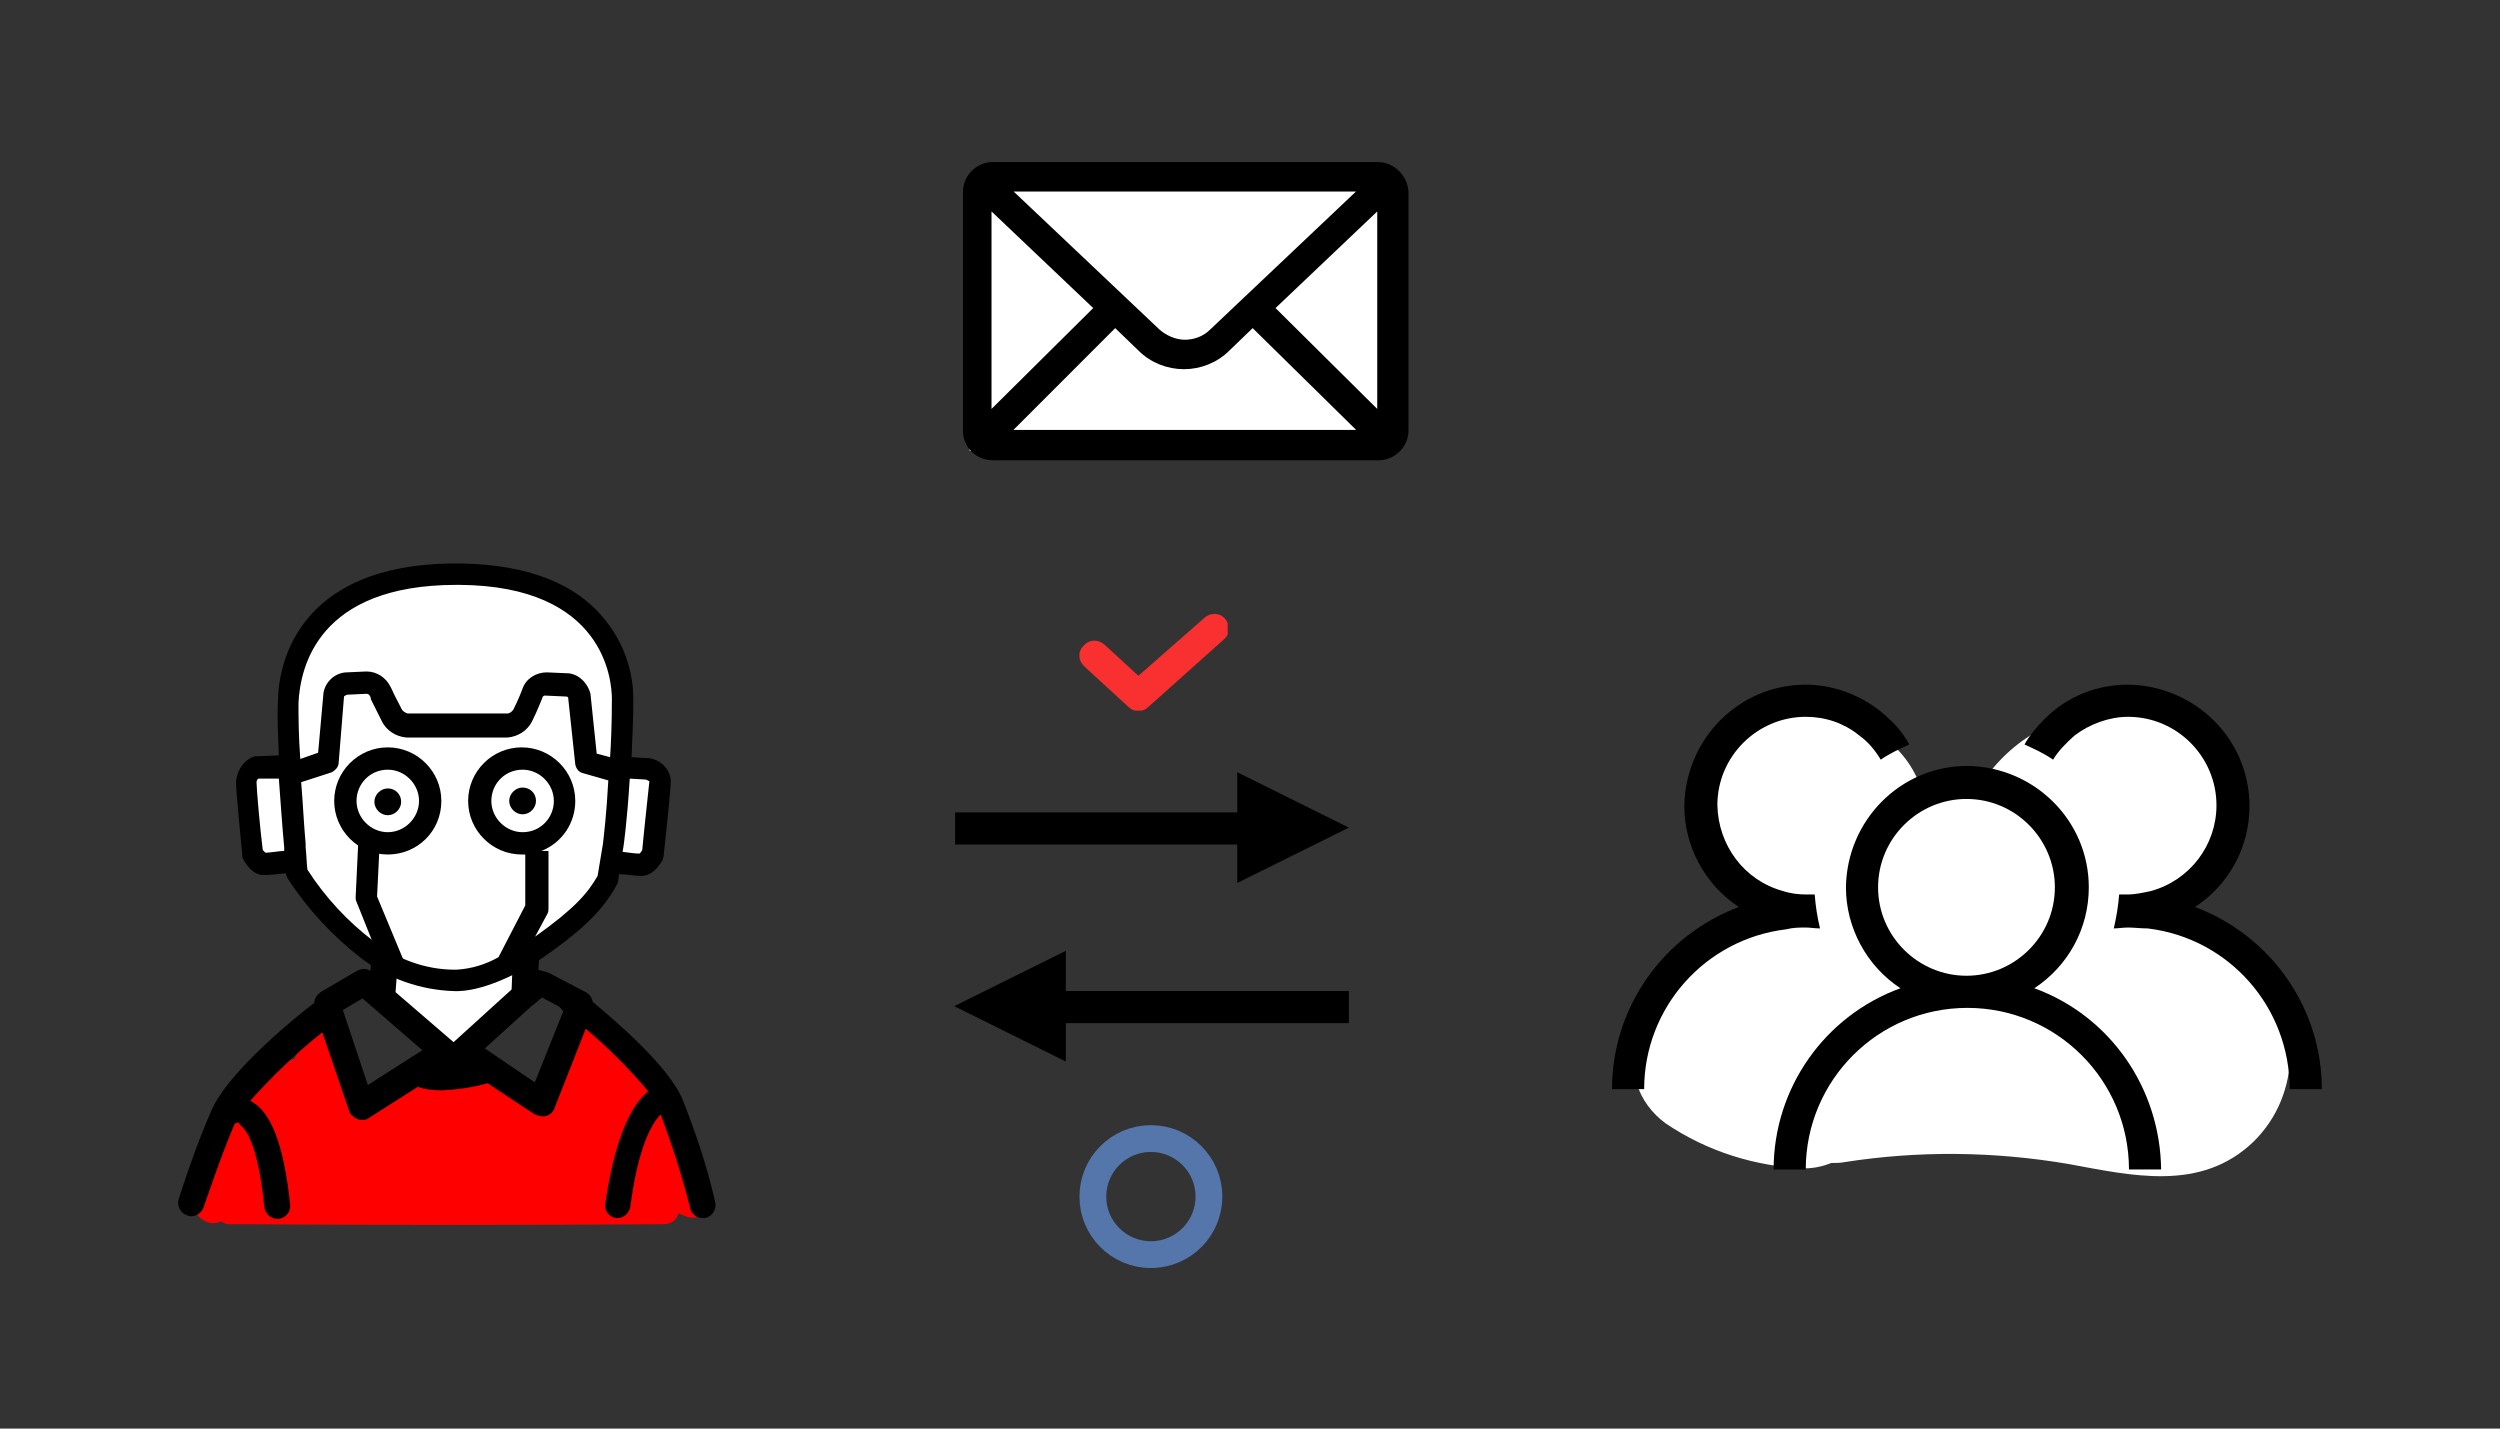
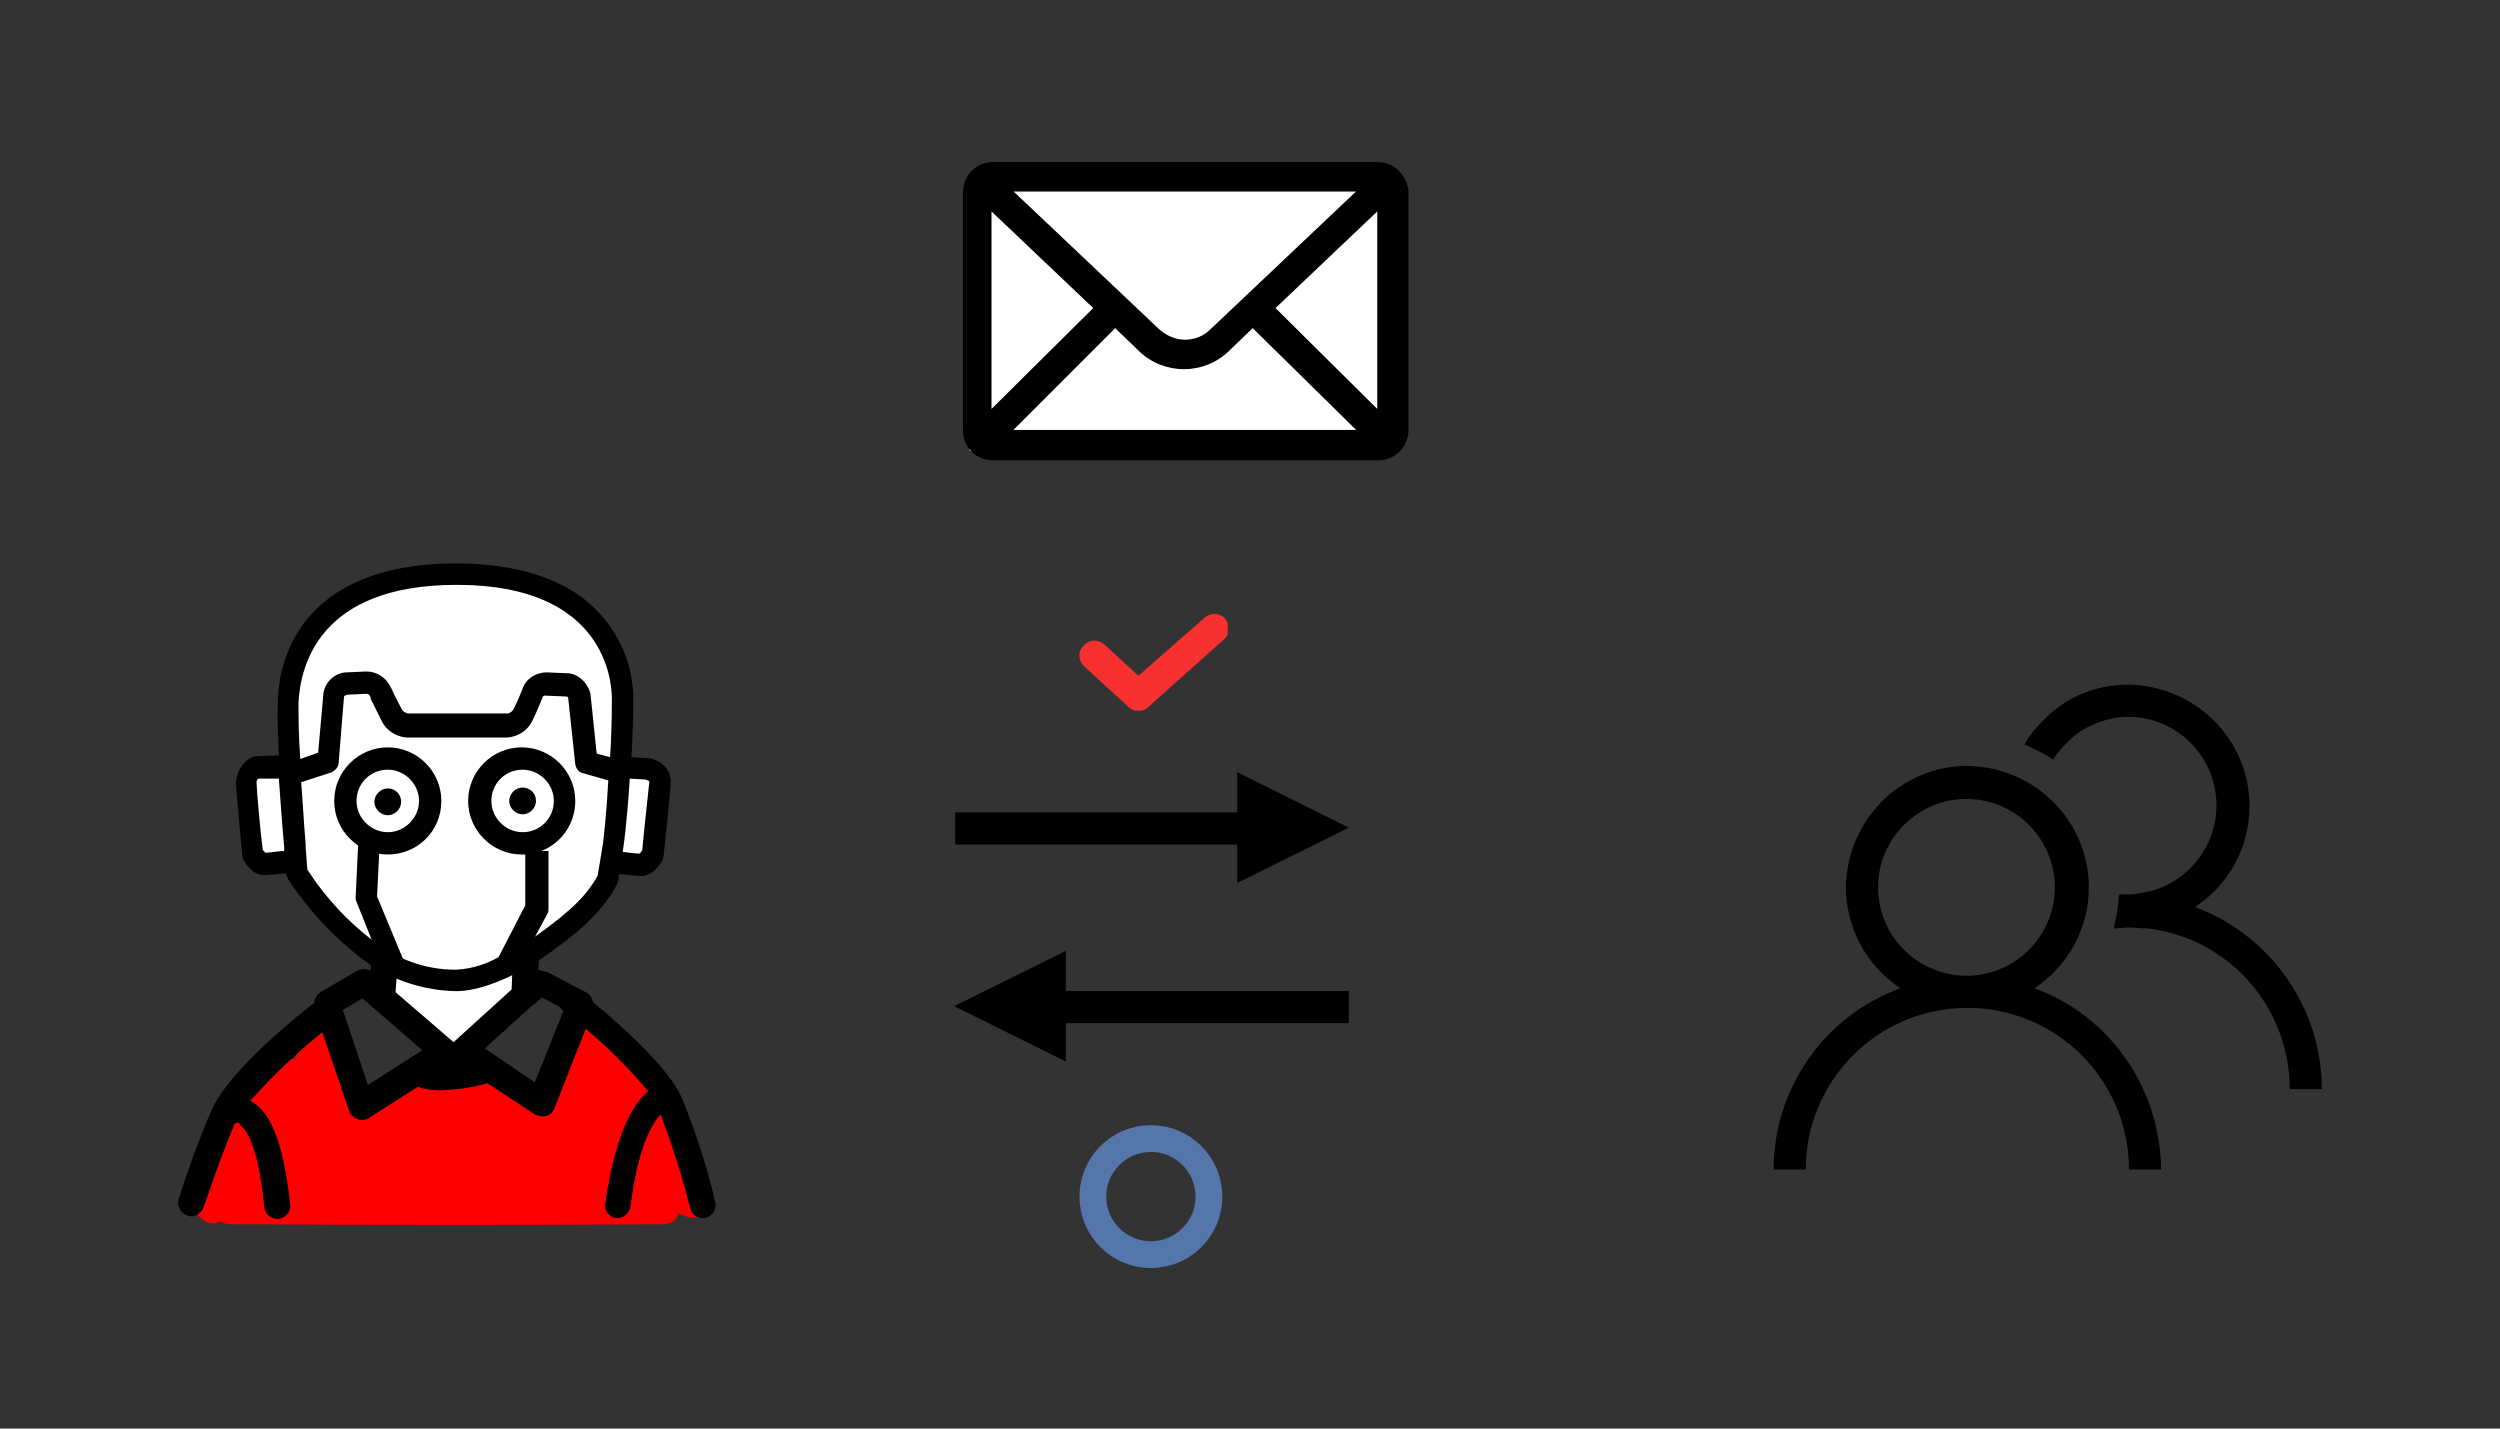
<svg xmlns="http://www.w3.org/2000/svg" xmlns:xlink="http://www.w3.org/1999/xlink" version="1.1" id="Layer_1" x="0px" y="0px" viewBox="0 0 280 160" style="enable-background:new 0 0 280 160;" xml:space="preserve">
  <rect x="0" y="0" width="280" height="160" fill="#333333" stroke="none" />
  <style type="text/css">
	.st0{fill:#FFFFFF;}
	.st1{fill:#FF0000;}
	.st2{clip-path:url(#SVGID_00000048463821614799565020000005934310488355507107_);}
	.st3{fill:none;stroke:#000000;stroke-width:0.5;}
	.st4{clip-path:url(#SVGID_00000153668416610410564060000012499484581559550361_);}
	.st5{fill:#F83030;}
	.st6{fill:none;}
	.st7{fill:none;stroke:#5476AB;stroke-width:3;}
</style>
  <g id="Group_1249" transform="translate(-290 -2442.309)">
    <g id="Group_911" transform="translate(754.161 1472.458)">
      <g id="nuri" transform="translate(-301.055 1030.806)">
-         <path id="Path_1243" class="st0" d="M90,47.4c-3.2-3.9-7.6-5.8-12.2-6.6c0.1-0.2,0.1-0.5,0.2-0.7c1-0.4,1.9-0.8,2.8-1.3     c1.6-1,2.9-2.3,3.9-3.8c2.1-3.4,2.1-7.7-0.1-11c-4.5-6.7-14-6.5-20.3-2.6c-2.5,1.6-4.6,3.8-6,6.3c-1.1-0.1-2.3,0-3.4,0.2     c-0.8,0.2-1.7,0.4-2.5,0.7c-0.5-2.4-1.8-4.6-3.6-6.2c-1.5-1.3-3.4-2-5.4-2.1L41.4,19c-3-2.1-7.9-0.7-9.8,2.4     c-1.9,1.5-3,3.8-2.9,6.3c-1.3,2.2-1.3,4.9,0.1,7c1,1.7,2.6,3,4.4,3.8c0.8,0.3,1.7,0.6,2.6,0.7c1,1.5,1.3,1-0.3,2.4     c-1.6,1.4-4,2.1-5.7,3.2c-3.5,2.2-6.4,5-7.8,8.8c-0.4,0.4-0.8,0.9-1.1,1.3c-2.1,3.6-0.6,7.7,2.6,10c4.6,3.1,10,4.8,15.5,5     c1,0,2-0.2,3-0.6c0.5,0,1,0,1.5-0.1c8.3-1.3,16.7-1.2,25,0.2c7.1,1.3,14.9,3.2,20.8-2.5C94.7,61.6,94.6,53,90,47.4z" />
-       </g>
+         </g>
      <g id="レイヤー_1" transform="translate(-303.516 1028.634)">
        <g id="Group_896">
          <path id="Path_1244" d="M67.2,51.9c3.8-2.5,6.1-6.7,6.1-11.3c0-7.5-6.1-13.5-13.6-13.6c-7.5,0-13.5,6.1-13.6,13.6      c0,4.5,2.3,8.8,6.1,11.3C43.7,55,38,63.1,38,72.2h3.6c0-10,8.1-18.1,18.1-18.1c10,0,18.1,8.1,18.1,18.1h3.6      C81.3,63.1,75.7,55,67.2,51.9z M49.7,40.6c0-5.5,4.5-9.9,9.9-9.9c5.5,0,9.9,4.5,9.9,9.9c0,5.5-4.5,9.9-9.9,9.9      C54.2,50.5,49.7,46.1,49.7,40.6L49.7,40.6z" />
          <path id="Path_1245" d="M85.2,42.8c3.8-2.5,6.1-6.7,6.1-11.3c0-7.5-6.1-13.5-13.6-13.6c-3.5,0-6.8,1.3-9.3,3.8      c-0.9,0.9-1.7,1.8-2.3,2.9c1.1,0.5,2.2,1,3.2,1.7c0.6-1,1.5-1.9,2.4-2.7c1.7-1.3,3.9-2.1,6-2.1c5.5,0,9.9,4.5,9.9,9.9      c0,4.5-3,8.4-7.3,9.6c-0.9,0.2-1.8,0.4-2.7,0.4c-0.3,0-0.6,0-0.9,0c-0.1,1.3-0.3,2.5-0.6,3.8c0.5,0,1-0.1,1.6-0.1      c0.7,0,1.4,0.1,2.2,0.1C89,46.3,95.8,54,95.8,63.2h3.6C99.4,54.1,93.7,46,85.2,42.8z" />
-           <path id="Path_1246" d="M41.6,45.1c0.5,0,1,0.1,1.6,0.1c-0.3-1.2-0.5-2.5-0.6-3.8c-0.3,0-0.6,0-0.9,0c-0.9,0-1.8-0.1-2.7-0.4      c-4.3-1.2-7.2-5.1-7.3-9.6c0-5.5,4.5-9.9,9.9-9.9c2.2,0,4.3,0.7,6,2.1c1,0.7,1.8,1.7,2.4,2.7c1-0.7,2.1-1.2,3.2-1.7      c-0.6-1.1-1.4-2.1-2.3-2.9c-2.5-2.4-5.9-3.8-9.3-3.8c-7.5,0-13.5,6.1-13.6,13.6c0,4.5,2.3,8.8,6.1,11.3      C25.6,46,19.9,54.1,19.9,63.2h3.6c0-9.1,6.8-16.8,15.9-17.9C40.2,45.1,40.9,45.1,41.6,45.1z" />
        </g>
      </g>
    </g>
    <g id="Group_912" transform="translate(-357.612 1859.024)">
      <path id="Path_1233" class="st0" d="M686.8,684.6c0.4,0.4,0.9,0.7,1.3,1.1c0.3,0.6,0.7,1.2,1.3,1.7c0.3,0.3,0.7,0.5,1,0.6    c-0.1,0.1-0.1,0.1-0.2,0.2c-0.7,0.9-0.6,2.2,0.2,2.9c0.3,0.3,0.7,0.4,1.1,0.5c0.1,0.3,0.3,0.6,0.5,0.9l0,0    c-0.9,0.6-1.2,1.8-0.7,2.7c0.1,0.1,0.2,0.2,0.3,0.4c1.4,1.3,2.8,2.7,4.2,4c0.9,0.9,2.2,1.1,3.3,0.7c0.8-0.3,1.5-0.7,2.2-1.1    c2.8-1.9,4.4-5.2,4.3-8.5c0-0.5-0.2-1-0.6-1.3c0.2-0.1,0.3-0.2,0.5-0.2" />
      <path id="Path_1234" class="st1" d="M726.9,716.5c-1.8-2.9-3.1-6-4.1-9.2c-0.2-0.9-1-1.4-1.9-1.4c-2.2-2.7-4.6-5.2-7.2-7.4    c-0.8-0.7-2.1-0.7-2.9,0.2c-0.1,0.1-0.2,0.2-0.2,0.3c-0.4,0.3-0.7,0.6-0.8,1.1c-0.7,1.9-1.5,3.8-2.5,5.5c-0.1,0.2-0.4,0.6-0.6,0.9    c-0.4-0.2-0.8-0.4-1.2-0.5l-1.5-0.7c-0.3-0.1-0.5-0.2-0.8-0.2c-1.3-1.9-4.5-1.8-6.5-1.5c-1.5,0.2-2.8,1-3.7,2.1    c-0.4-0.3-0.8-0.5-1.3-0.5c-0.5,0-1,0.2-1.4,0.6c-0.2,0.3-0.5,0.5-0.7,0.8c-0.8-1.8-2-3.4-3.4-4.7c-0.3-0.3-0.7-0.5-1.2-0.5    c0.2-0.5,0.3-1.1,0.4-1.6c0.3-1-0.3-2.1-1.4-2.4c-1-0.3-2.1,0.3-2.4,1.4c-0.2,1.1-0.5,2.1-1,3.1c-3.1,0.3-5.6,2.7-5.9,5.8    c0,0.1,0,0.1,0,0.2l-0.9,0.3c-1,0.3-1.6,1.4-1.4,2.4c0.1,0.3,0.2,0.5,0.4,0.7c-0.2,0.3-0.4,0.6-0.6,0.9c-1.1,1.8-2,3.6-2.7,5.6    c-0.6,1.6,1.5,3,2.8,2.3l0.1,0c0.3,0.2,0.6,0.3,1,0.3h1.2c0.1,0,0.3,0,0.4,0c15.6,0.1,31.3,0.1,46.9,0c0.8,0,1.5-0.4,1.7-1.2    c0.4,0.1,0.7,0.3,1.1,0.4c1.1,0.3,2.1-0.4,2.4-1.5C727.2,717.4,727.1,716.9,726.9,716.5z" />
      <g id="Group_3_Copy-2" transform="translate(647.612 669.007)">
        <path id="Fill_1" d="M61.2,20.3c-0.2,0.2-0.5,0.4-0.8,0.6c0,0,0,0.1,0,0.1c0,0.1,0,0.1,0,0.2l-0.1,1.7h0c0.4,0.1,0.7,0.2,1.1,0.3     l4.2,2.2c0.4,0.2,0.7,0.6,0.8,1.1c3,2.5,8.4,7.2,10,10.8c1.5,3.8,2.8,7.6,3.7,11.6c0.2,0.8-0.3,1.6-1.1,1.8c-0.1,0-0.2,0-0.3,0     c-0.7,0-1.3-0.5-1.4-1.1c-0.9-3.6-2-7-3.3-10.5c-0.9,0.9-2.5,3.4-3.4,10.3c-0.1,0.7-0.7,1.3-1.4,1.3c-0.1,0-0.1,0-0.2,0     c-0.8-0.1-1.4-0.9-1.2-1.7c1.2-8.2,3.3-11.3,4.8-12.5c-2.1-2.5-4.5-4.9-7-7l-3.5,8.9c-0.3,0.8-1.1,1.1-1.9,0.8c0,0,0,0,0,0     c-0.1,0-0.2-0.1-0.3-0.1l-5.3-3.5c-1.7,0.5-3.4,0.7-5.1,0.8c-0.9,0-1.9-0.1-2.7-0.4l-5.5,3.5c-0.2,0.2-0.5,0.2-0.8,0.2     c-0.2,0-0.3,0-0.5-0.1c-0.4-0.2-0.8-0.5-0.9-0.9l-3-8.8c-2.9,2.3-5.6,4.9-8.1,7.7l0,0c0,0,0,0,0.1,0c2.3,1.2,3.7,5,4.4,11.6     c0.1,0.8-0.5,1.5-1.3,1.6c0,0,0,0,0,0l0,0c0,0-0.1,0-0.1,0c-0.8,0-1.4-0.6-1.5-1.3c-0.7-7.3-2.2-8.9-2.7-9.2     C26.8,40,26.7,40,26.6,40h0c-0.1,0-0.1,0.1-0.2,0.1c0,0-0.1,0-0.1,0c-1.7,4-3.2,8.6-3.5,9.4v0l0,0c-0.2,0.6-0.8,1-1.4,1     c-0.1,0-0.3,0-0.4-0.1c-0.8-0.2-1.2-1.1-1-1.8c0,0,0,0,0,0c1.1-3.4,2.3-6.8,3.7-10c2-4.5,9.9-10.8,11.5-12c0-0.5,0.3-0.9,0.7-1.2     L40,23c0.2-0.1,0.5-0.2,0.7-0.2c0.3,0,0.6,0.1,0.8,0.2l0.1-1.7c0,0,0,0,0-0.1c0,0,0,0,0,0c-0.4-0.3-0.9-0.6-1.3-0.9 M40.6,26.1     l-2.2,1.3l2.8,8.4l6.1-3.9L40.6,26.1z M60.7,26L60,26.6c-0.1,0.1-0.2,0.2-0.4,0.3l-5.3,4.8l5.6,3.8l3.2-8     c-0.1-0.1-0.2-0.1-0.2-0.2c-0.1-0.1-0.2-0.2-0.3-0.3L60.7,26L60.7,26z M44.5,22.8l-0.2,2.6l6.5,5.6l6.5-5.9l0.1-2.5     c-1.8,1-3.9,1.6-6,1.8h-0.3C48.8,24.3,46.6,23.8,44.5,22.8L44.5,22.8z M42.1,18c2.5,2.1,5.7,3.3,9,3.4h0.3c2.6-0.1,6.3-2.1,8-3.4     " />
      </g>
      <g id="Group_894" transform="translate(654.043 628.39)">
        <path id="Path_1235" class="st0" d="M63.8,40.9l2.1,0.1c0,0,1.6,0.3,1.6,1.3s-0.8,8.2-0.8,8.2s-0.7,1.2-1.3,1.2s-2.7-0.3-2.7-0.3     " />
        <path id="Path_1236" class="st0" d="M25.8,40.8l-3.7,0.1c-0.6,0.3-0.9,0.9-1,1.6c0,1,0.7,8,0.7,8s0.6,1.2,1.3,1.2     s2.6-0.3,2.6-0.3" />
        <path id="Path_1237" class="st0" d="M26.8,52.6c2.2,3.3,4.8,6.2,7.9,8.6c2.9,2.2,6.4,3.4,10.1,3.5c3-0.1,6.9-2.2,8.7-3.4     c3.8-2.7,6.5-4.8,8-7.8l0.7-3.8c0,0,0.3-2.7,0.7-7.6c0,0,0.3-3.8,0.3-8.8c0-3-1.5-13.9-18.3-14s-19,10.1-19.2,14.4     C25.7,38.3,26.4,47.3,26.8,52.6" />
        <path id="Path_1238" d="M53.6,44.6c0,0.8-0.7,1.5-1.5,1.5s-1.5-0.7-1.5-1.5c0-0.8,0.7-1.5,1.5-1.5C52.9,43.1,53.6,43.7,53.6,44.6     L53.6,44.6" />
        <path id="Path_1239" d="M38.5,44.7c0,0.8-0.7,1.5-1.5,1.5s-1.5-0.7-1.5-1.5c0-0.8,0.7-1.5,1.5-1.5C37.9,43.2,38.5,43.9,38.5,44.7     " />
        <path id="Path_1240" d="M36.7,63.9l-3.2-8c-0.1-0.2-0.1-0.3-0.1-0.5l0.3-6.3l2.4,0.1l-0.3,6.1L39,63L36.7,63.9z" />
        <path id="Path_1241" d="M44.5,65.9c-3.8-0.1-7.5-1.4-10.5-3.7c-3.2-2.5-6-5.5-8.2-8.9c-0.1-0.2-0.2-0.4-0.2-0.6v0v0     c-0.8,0.1-2,0.2-2.5,0.2c-1.2,0-2-1.2-2.3-1.8c-0.1-0.1-0.1-0.3-0.1-0.5c0-0.1-0.7-7-0.7-8.1c0.1-1.1,0.6-2.1,1.6-2.7     c0.2-0.1,0.4-0.2,0.6-0.2l2.6-0.1c-0.1-2.6-0.2-4.6-0.1-6C24.7,29.9,26.4,18,44.7,18H45c7.6,0.1,13.1,2.2,16.4,6.4     c2,2.5,3.1,5.6,3.1,8.8c0,2.2-0.1,4.3-0.2,6.5l1.7,0.1l0.1,0c1.4,0.1,2.5,1.2,2.6,2.5c0,1-0.6,6.6-0.8,8.4v0     c0,0.2-0.1,0.3-0.1,0.5c-0.3,0.5-1.1,1.8-2.4,1.8c-0.6,0-1.9-0.2-2.5-0.2l-0.1,0.8c0,0.1-0.1,0.2-0.1,0.3     c-1.8,3.4-4.7,5.7-8.4,8.3c-1.8,1.2-6,3.6-9.4,3.7L44.5,65.9z M34.6,32.6l-2.1,0.1c-0.1,0-0.3,0.1-0.4,0.2l-0.6,7.4     c0,0.5-0.4,0.9-0.8,1.1l-3.4,1.1c0.2,2.4,0.3,4.7,0.5,6.9l0,0.3l0,0.1c0.1,0.9,0.1,1.7,0.2,2.5c2,3.1,4.5,5.8,7.4,8     c2.6,2,5.8,3.2,9.1,3.2h0.2c1.7-0.1,3.3-0.6,4.7-1.4l3-5.8v-5.7h0c-0.1,0-0.3,0-0.4,0c-3.3,0-6-2.7-6-6c0-3.3,2.7-6,6-6     c3.3,0,6,2.7,6,6c0,2.5-1.5,4.7-3.8,5.6H55v6.4c0,0.2,0,0.4-0.1,0.6l-1.4,2.6c4.5-3.2,5.9-4.9,7-6.8l0.6-3.6l0,0     c0.1-0.9,0.4-3.3,0.6-7.1l-2.8-0.8c-0.5-0.1-0.8-0.5-0.9-1l-0.8-7.5c-0.1-0.1-0.2-0.1-0.4-0.1l-2.2-0.1c-0.2,0-0.3,0.2-0.3,0.3v0     c-0.1,0.2-0.5,1.3-1.1,2.5c-0.5,1.1-1.6,1.8-2.8,1.9H39.1c-1.2-0.1-2.3-0.8-2.8-1.9c-0.6-1.2-1.2-2.4-1.2-2.4l0-0.1     C35,32.7,34.8,32.6,34.6,32.6L34.6,32.6z M64.1,42.1L64.1,42.1c-0.3,4.9-0.7,7.6-0.7,7.6l-0.1,0.6c0.1,0,1.3,0.2,1.9,0.2     c0.1-0.1,0.2-0.2,0.3-0.4c0.2-2.2,0.7-6.7,0.8-7.7c-0.2-0.1-0.3-0.2-0.5-0.2L64.1,42.1z M24.8,42.1l-2.3,0     c-0.1,0.1-0.2,0.2-0.2,0.4c0,0.7,0.4,5.3,0.7,7.6c0.1,0.1,0.2,0.2,0.3,0.3c0.5,0,1.6-0.2,2.1-0.2l0-0.2c0-0.1,0-0.1,0-0.2     C25.2,47.7,25,44.8,24.8,42.1L24.8,42.1z M52.1,41.1c-2,0-3.5,1.6-3.5,3.5s1.6,3.5,3.5,3.5c2,0,3.5-1.6,3.5-3.5     C55.6,42.7,54,41.1,52.1,41.1L52.1,41.1z M44.7,20.4c-15.6,0-17.5,9.3-17.7,13.2c0,1.5,0,3.6,0.2,6.3l2-0.7l0.6-6.7     c0.2-1.2,1.2-2.2,2.5-2.3l0.1,0l2.2-0.1c1.2,0,2.2,0.7,2.7,1.7l0.2,0.4l0,0c0.2,0.5,0.6,1.2,1,2c0.1,0.3,0.4,0.5,0.7,0.6h11.3     c0.3-0.1,0.5-0.3,0.6-0.5c0.5-1,0.9-2,1-2.3v0c0.4-1.1,1.5-1.8,2.7-1.8l2.3,0.1l0.1,0c1.2,0.1,2.2,1.1,2.5,2.3l0.7,6.7l1.5,0.4     c0.1-1.5,0.2-3.8,0.2-6.5c0-2.1-0.8-12.7-17.1-12.8L44.7,20.4z" />
        <path id="Path_1242" d="M37,50.6c-3.3,0-6-2.7-6-6s2.7-6,6-6c3.3,0,6,2.7,6,6C43,48,40.3,50.6,37,50.6z M37,41.1     c-2,0-3.5,1.6-3.5,3.5s1.6,3.5,3.5,3.5s3.5-1.6,3.5-3.5l0,0C40.5,42.7,38.9,41.1,37,41.1C37,41.1,37,41.1,37,41.1L37,41.1z" />
      </g>
    </g>
    <g id="Group_974" transform="translate(-9.3 -857.792)">
      <rect id="Rectangle_667" x="407.9" y="3320.6" class="st0" width="47" height="30" />
      <g id="Group_905" transform="translate(387 3300.101)">
        <g>
          <defs>
            <rect id="SVGID_1_" x="19.9" y="18" width="50.2" height="33.7" />
          </defs>
          <clipPath id="SVGID_00000053539454856689286770000013978566363671815563_">
            <use xlink:href="#SVGID_1_" style="overflow:visible;" />
          </clipPath>
          <g id="Group_904" transform="translate(0 0)" style="clip-path:url(#SVGID_00000053539454856689286770000013978566363671815563_);">
            <g id="Group_900" transform="translate(0.4 0.4)">
              <path id="Path_1247" d="M41.6,36.7c0.8,0.7,1.9,1.2,3,1.2c1.1,0,2.2-0.4,3-1.2l16.8-15.9H24.8L41.6,36.7z M22.7,46l12-11.9        l-12-11.4V46z M66.4,46V22.7l-12,11.4L66.4,46z M64.4,48L52.2,36l-2.8,2.7c-1.3,1.3-3.1,2-4.9,2c-1.8,0-3.6-0.7-4.9-2L36.8,36        l-12,12L64.4,48z M23.1,50.9c-1.7,0-3.1-1.3-3.1-3.1c0,0,0,0,0-0.1V21.1c0-1.7,1.4-3.1,3.1-3.1c0,0,0,0,0.1,0h43        c1.7,0,3.1,1.4,3.2,3.1v26.7c0,1.7-1.4,3.1-3.1,3.1c0,0,0,0-0.1,0L23.1,50.9z" />
            </g>
            <g id="Group_901" transform="translate(0.4 0.4)">
              <path id="Path_1248" class="st3" d="M41.6,36.7c0.8,0.7,1.9,1.2,3,1.2c1.1,0,2.2-0.4,3-1.2l16.8-15.9H24.8L41.6,36.7z         M22.7,46l12-11.9l-12-11.4V46z M66.4,46V22.7l-12,11.4L66.4,46z M64.4,48L52.2,36l-2.8,2.7c-1.3,1.3-3.1,2-4.9,2        c-1.8,0-3.6-0.7-4.9-2L36.8,36l-12,12L64.4,48z M23.1,50.9c-1.7,0-3.1-1.3-3.1-3.1c0,0,0,0,0-0.1V21.1c0-1.7,1.4-3.1,3.1-3.1        c0,0,0,0,0.1,0h43c1.7,0,3.1,1.4,3.2,3.1v26.7c0,1.7-1.4,3.1-3.1,3.1c0,0,0,0-0.1,0L23.1,50.9z" />
            </g>
            <g id="Group_902" transform="translate(0.8 0.8)">
              <path id="Path_1249" d="M53.4,33.7l13-12.3v25.2L53.4,33.7z M36.4,35l3.1,3c2.6,2.5,6.7,2.5,9.3,0l3.1-3l13.1,13H23.4L36.4,35        z M47.4,36.6c-1.8,1.7-4.6,1.7-6.5,0L23.4,20h41.5L47.4,36.6z M21.9,21.4l13,12.3l-13,12.9L21.9,21.4z M65.7,18h-43        c-1.5,0-2.7,1.2-2.7,2.7c0,0,0,0,0,0v26.6c0,1.5,1.2,2.7,2.7,2.7c0,0,0,0,0,0h43.1c1.5,0,2.7-1.2,2.7-2.7c0,0,0,0,0,0V20.7        C68.4,19.2,67.2,18,65.7,18" />
            </g>
            <g id="Group_903" transform="translate(0.8 0.8)">
              <path id="Path_1250" class="st3" d="M53.4,33.7l13-12.3v25.2L53.4,33.7z M36.4,35l3.1,3c2.6,2.5,6.7,2.5,9.3,0l3.1-3l13.1,13        H23.4L36.4,35z M47.4,36.6c-1.8,1.7-4.6,1.7-6.5,0L23.4,20h41.5L47.4,36.6z M21.9,21.4l13,12.3l-13,12.9L21.9,21.4z M65.7,18        h-43c-1.5,0-2.7,1.2-2.7,2.7c0,0,0,0,0,0v26.6c0,1.5,1.2,2.7,2.7,2.7c0,0,0,0,0,0h43.1c1.5,0,2.7-1.2,2.7-2.7c0,0,0,0,0,0        V20.7C68.4,19.2,67.2,18,65.7,18z" />
            </g>
          </g>
        </g>
      </g>
    </g>
    <g id="Group_987">
      <g id="Group_496" transform="translate(391 2493)">
        <g>
          <defs>
            <rect id="SVGID_00000078013257242014655640000012777367082415723194_" x="19.9" y="18" width="16.6" height="10.9" />
          </defs>
          <clipPath id="SVGID_00000181793816316825261980000016985814566548866489_">
            <use xlink:href="#SVGID_00000078013257242014655640000012777367082415723194_" style="overflow:visible;" />
          </clipPath>
          <g id="Group_495" style="clip-path:url(#SVGID_00000181793816316825261980000016985814566548866489_);">
            <g id="Group_494" transform="translate(0 0)">
              <path id="Path_156" class="st5" d="M20.5,24l4.9,4.5c0.6,0.6,1.6,0.6,2.2,0l8.5-7.6c0.7-0.6,0.7-1.6,0.1-2.3c0,0,0,0,0,0        c-0.6-0.7-1.6-0.7-2.3-0.1c0,0,0,0,0,0L26.5,25l-3.8-3.5c-0.7-0.6-1.7-0.6-2.3,0.1C19.7,22.2,19.7,23.3,20.5,24        C20.4,23.9,20.4,23.9,20.5,24" />
            </g>
          </g>
        </g>
      </g>
      <g id="Ellipse_15" transform="translate(391 2550.328)">
        <circle class="st6" cx="27.9" cy="26" r="8" />
        <circle class="st7" cx="27.9" cy="26" r="6.5" />
      </g>
      <g id="Group_986" transform="translate(4.673)">
        <path id="Path_1362" d="M392.3,2533.3H426v3.6h-33.7V2533.3z M423.9,2528.8l12.5,6.2l-12.5,6.2V2528.8z" />
        <path id="Path_1363" d="M436.4,2553.3h-33.7v3.6h33.7V2553.3z M404.7,2548.8l-12.5,6.2l12.5,6.2V2548.8z" />
      </g>
    </g>
  </g>
</svg>